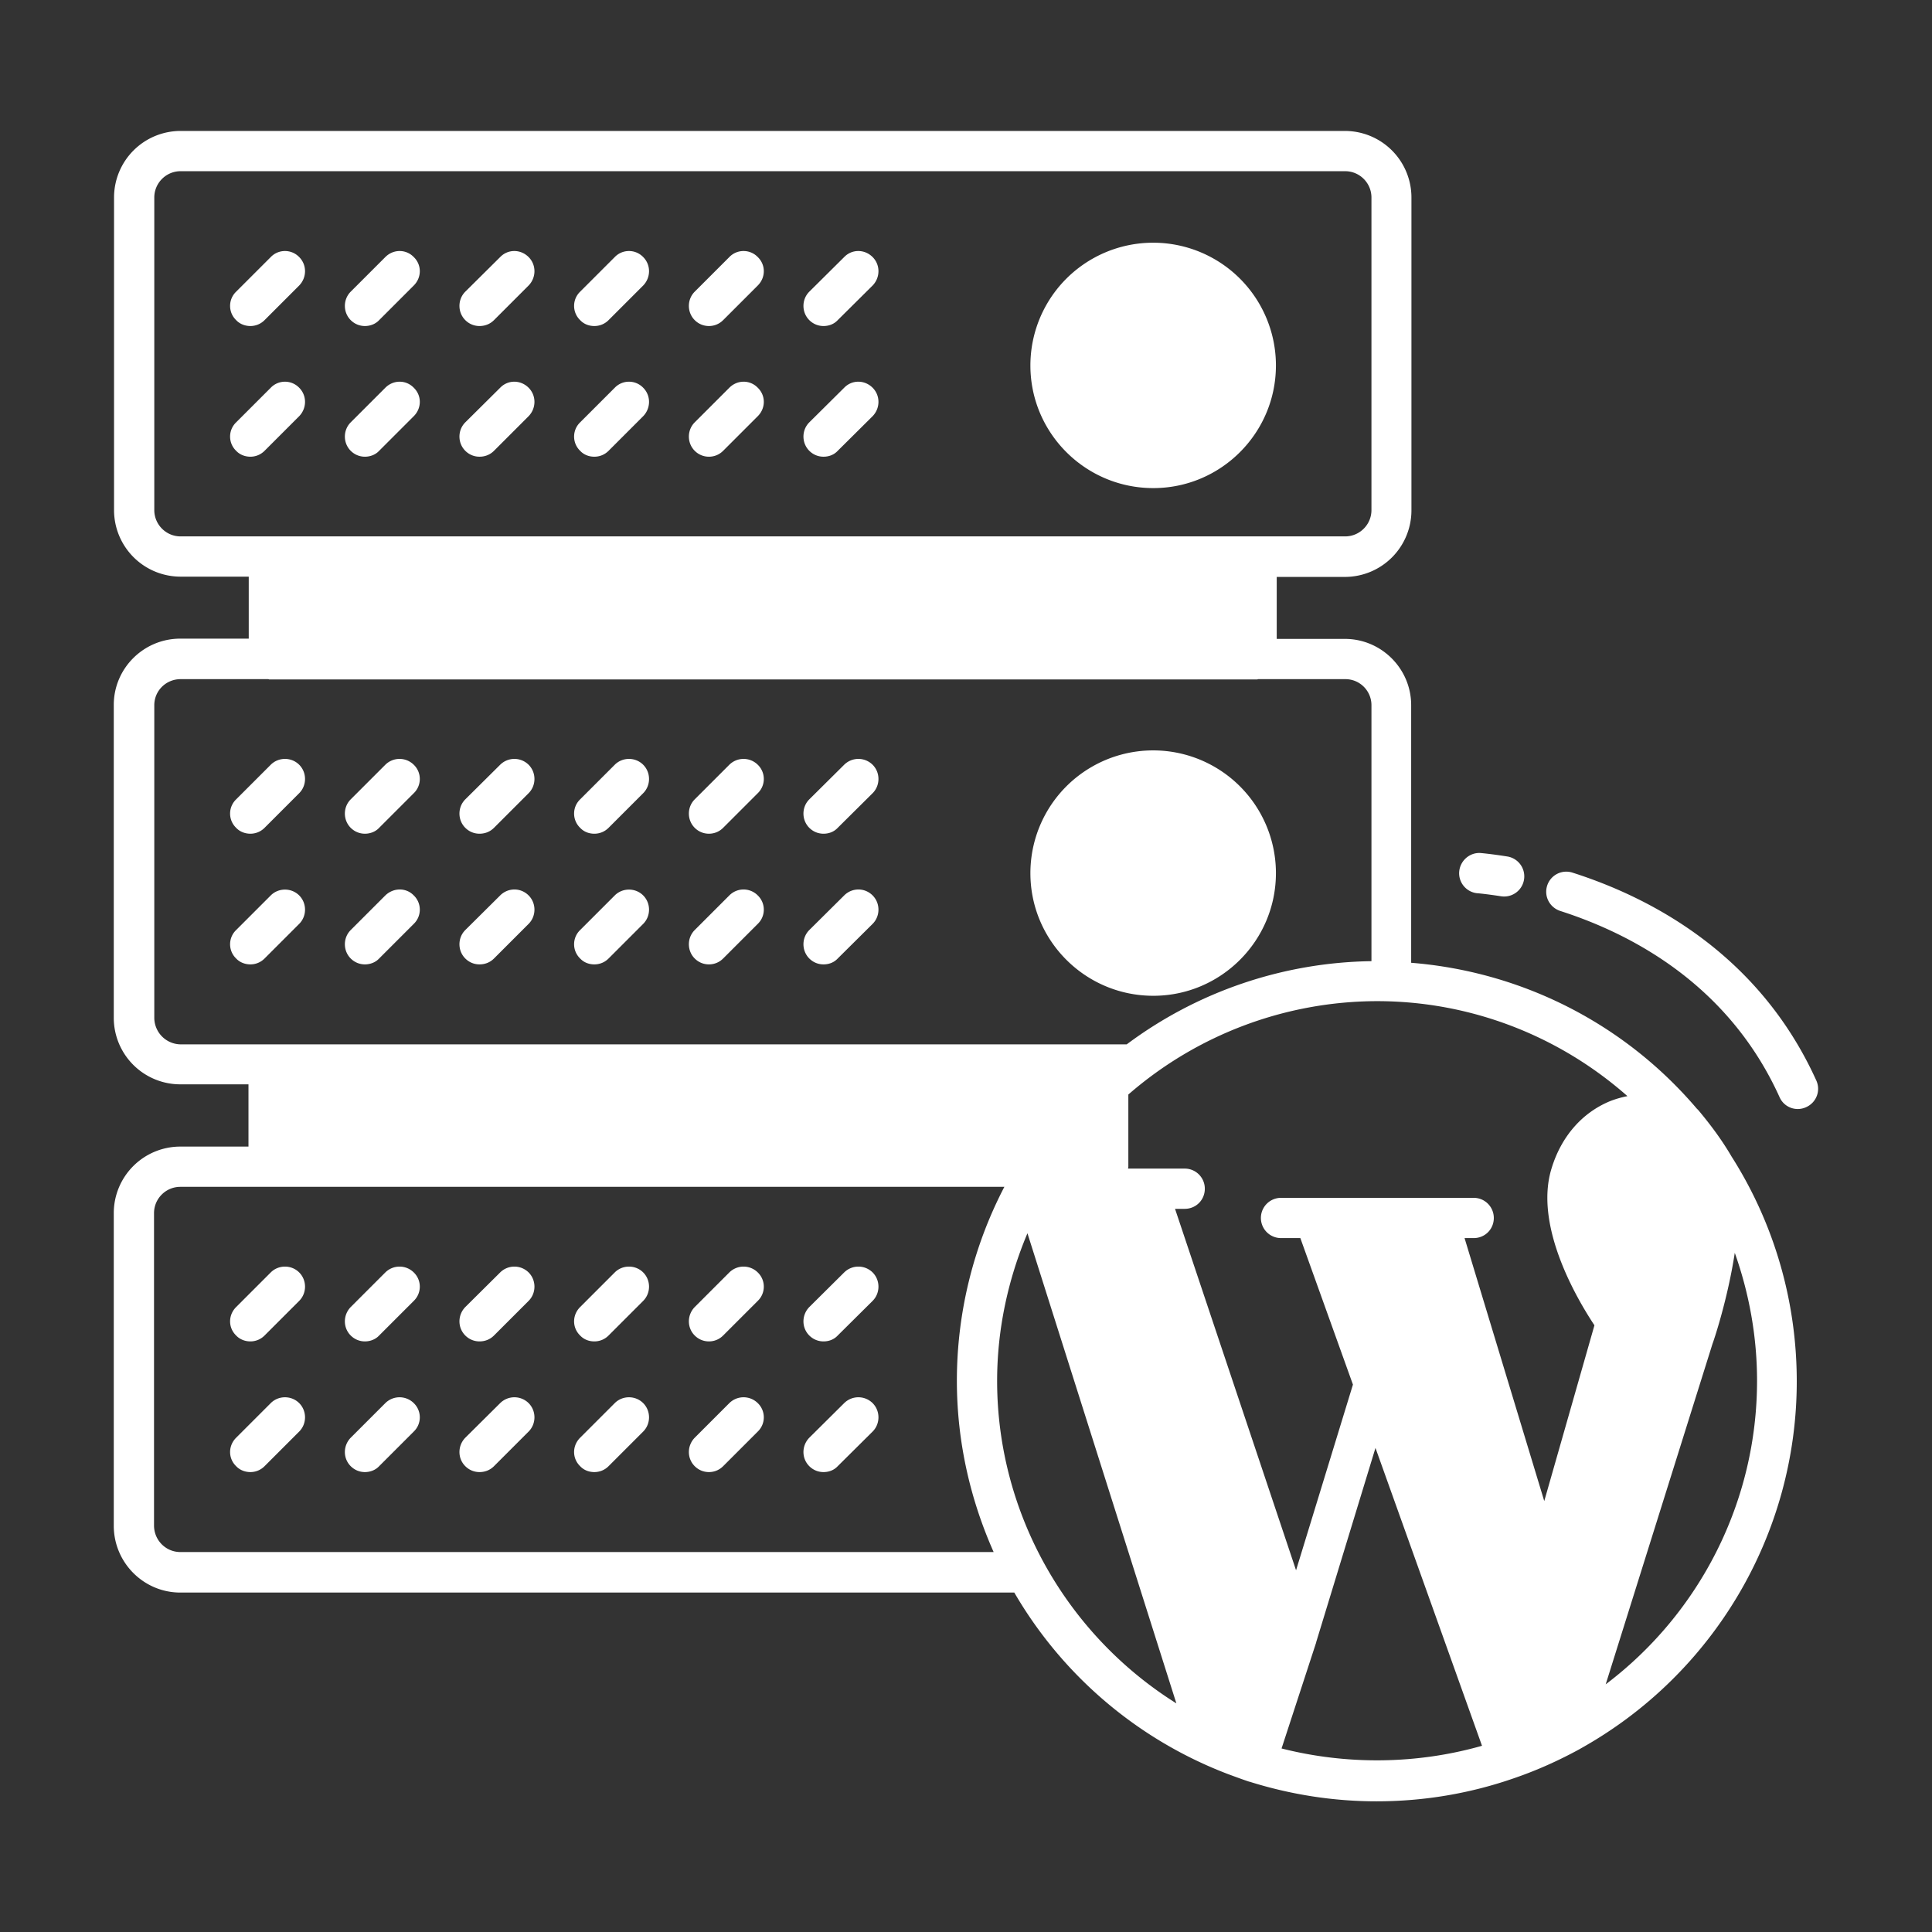
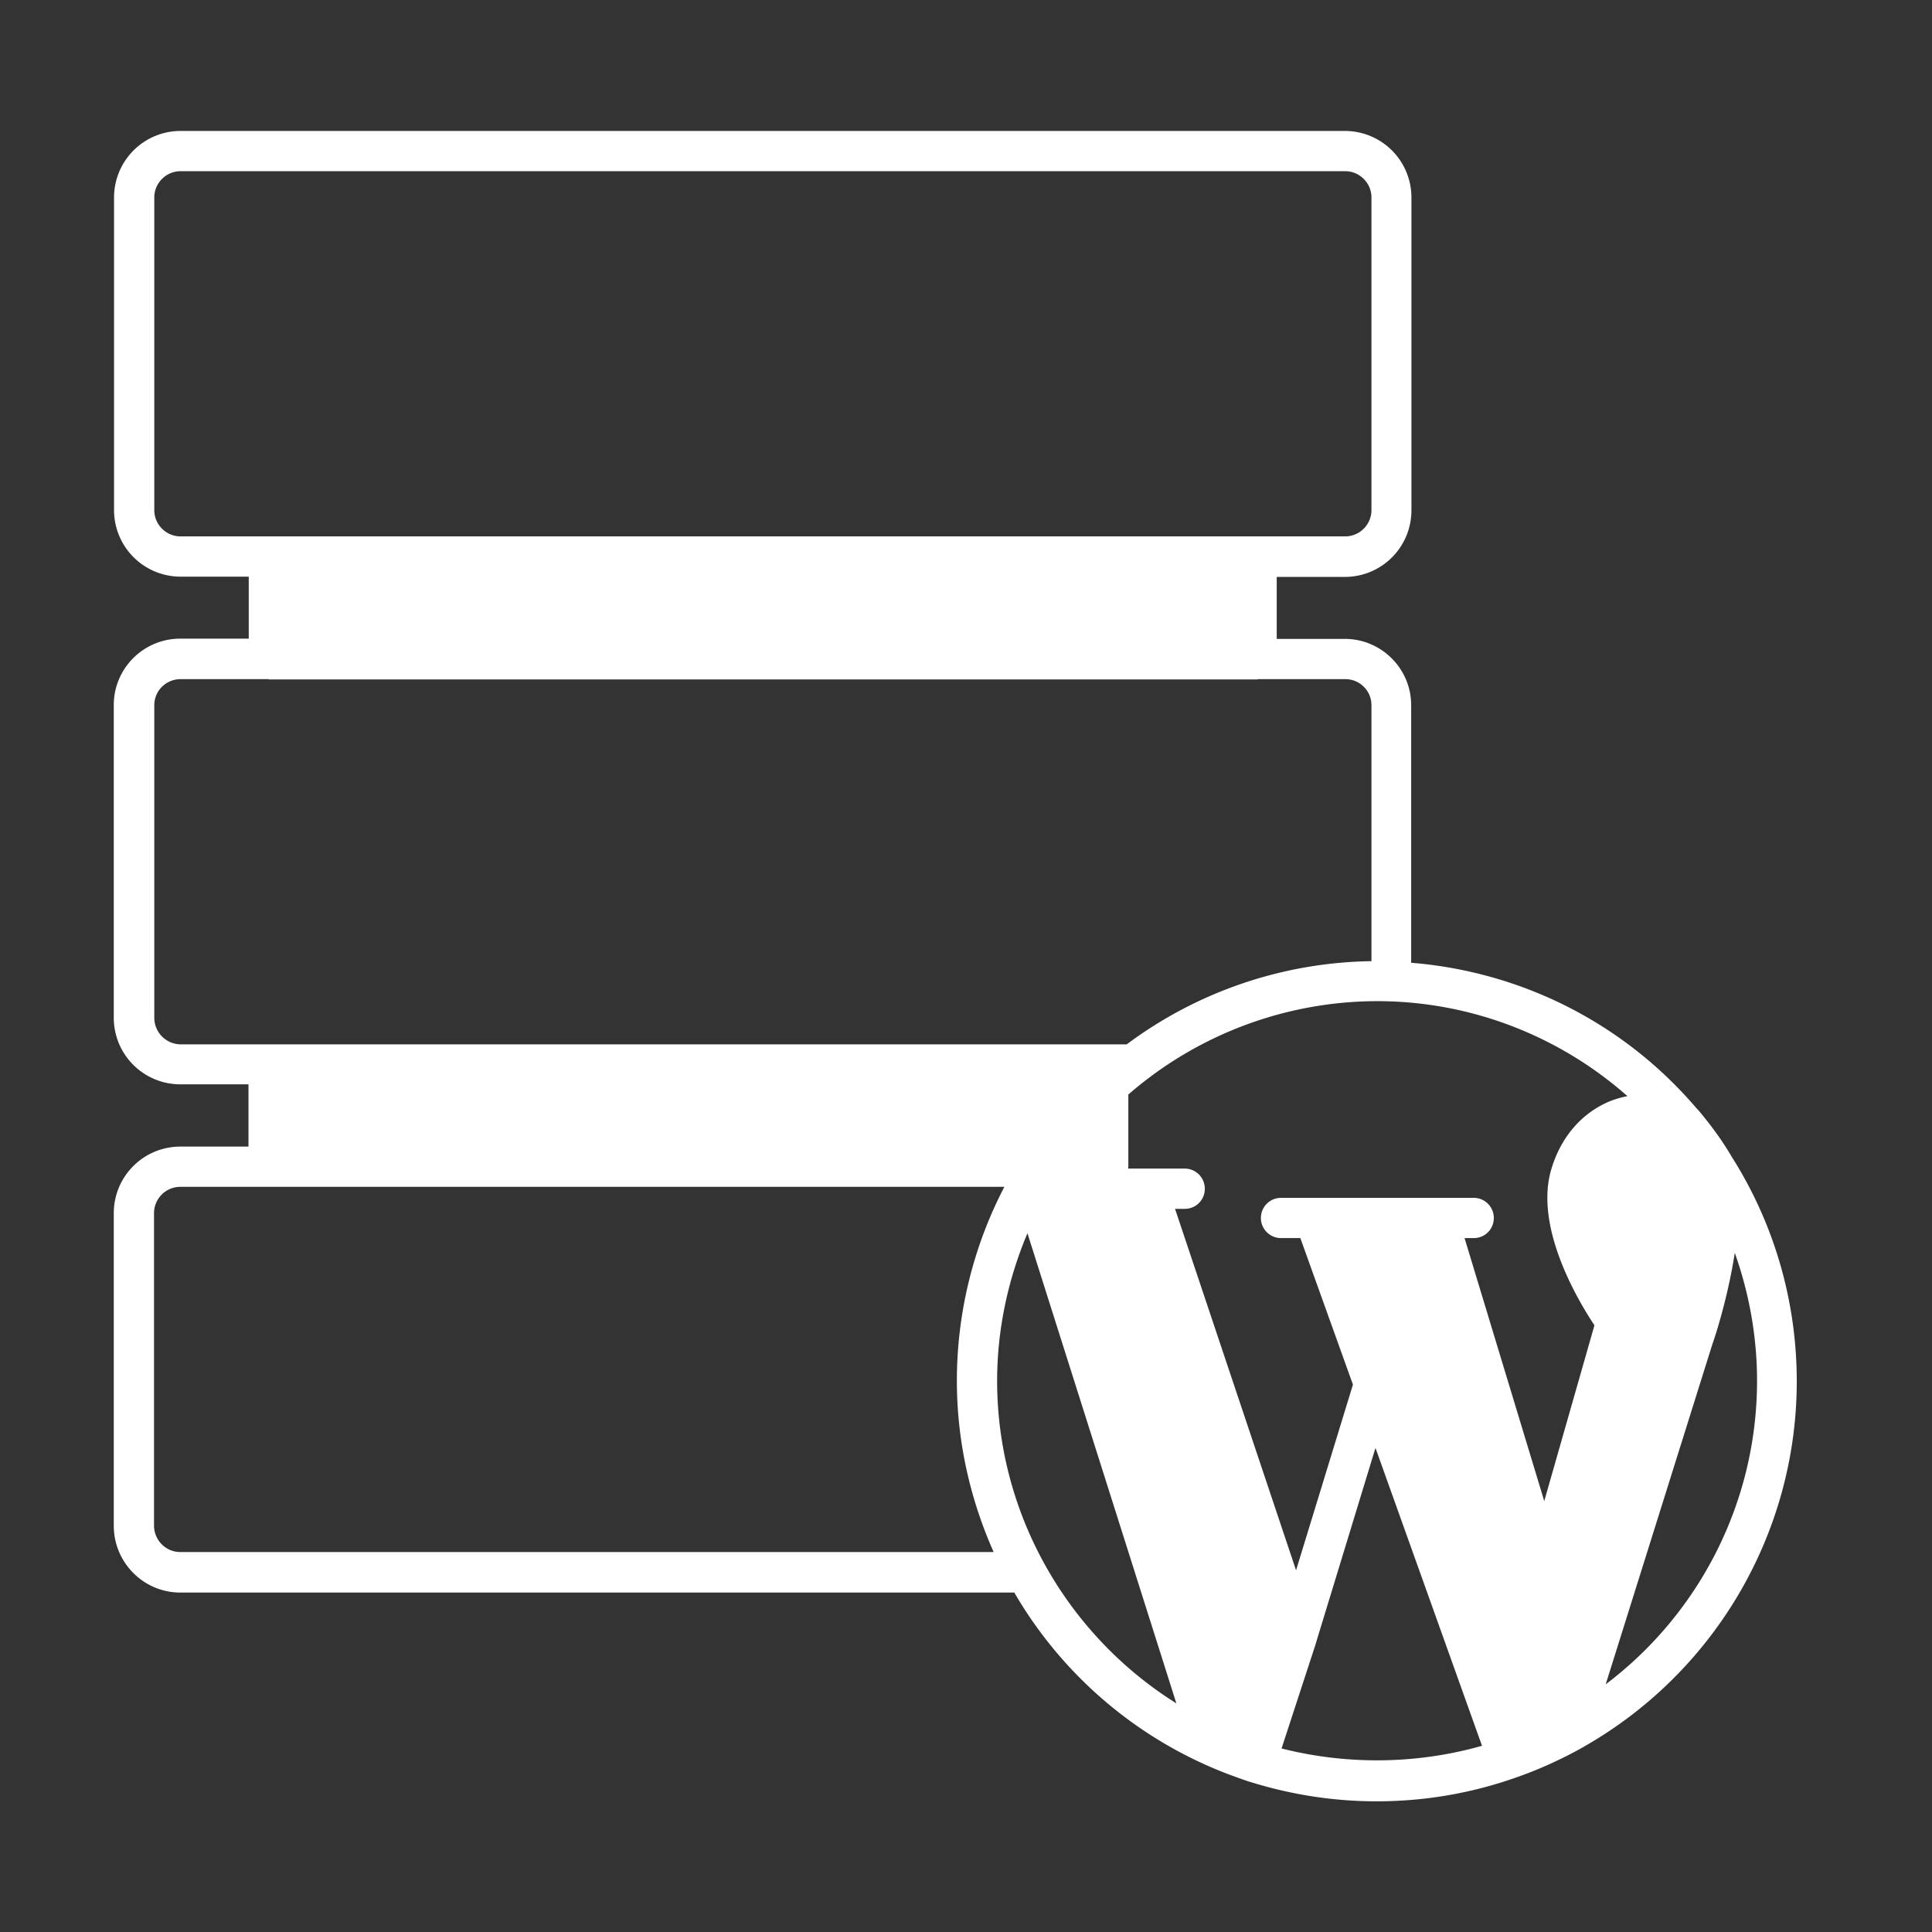
<svg xmlns="http://www.w3.org/2000/svg" version="1.1" width="512" height="512" x="0" y="0" viewBox="0 0 72 72" style="enable-background:new 0 0 512 512" xml:space="preserve">
  <rect x="0" y="0" width="72" height="72" fill="#333333" stroke="none" />
  <g>
    <path d="m63.29 41.37-.06-.06c-2.7-3.17-6.52-5.1-10.64-5.43v-9.6c0-1.36-1.11-2.47-2.47-2.47h-2.54V21.5h2.54a2.48 2.48 0 0 0 2.48-2.48V7.36a2.48 2.48 0 0 0-2.48-2.48H6.73a2.48 2.48 0 0 0-2.48 2.48v11.65a2.48 2.48 0 0 0 2.48 2.48h2.54v2.31H6.72c-1.37 0-2.48 1.11-2.48 2.47v11.66a2.48 2.48 0 0 0 2.48 2.48h2.54v2.32H6.72a2.48 2.48 0 0 0-2.48 2.48v11.65c0 1.37 1.11 2.49 2.48 2.49H37.8a15.665 15.665 0 0 0 7.95 6.76c.27.1.54.2.81.29h.01c1.53.48 3.12.73 4.73.73 1.76 0 3.48-.29 5.12-.86.82-.28 1.63-.64 2.42-1.07.02-.01.05-.03.07-.04 4.96-2.77 8.05-8 8.05-13.68 0-2.98-.84-5.88-2.43-8.38-.35-.6-.77-1.17-1.24-1.73zM5.75 19.01V7.36c0-.54.44-.98.98-.98h43.4c.54 0 .98.44.98.98v11.65c0 .54-.44.98-.98.98H6.73c-.54 0-.98-.44-.98-.98zm0 18.93V26.28c0-.54.44-.97.98-.97H10c.01 0 .02.01.03.01h36.82c.01 0 .02 0 .03-.01h3.26c.54 0 .97.44.97.97v9.54a15.61 15.61 0 0 0-9.12 3.1H6.72a.993.993 0 0 1-.97-.98zm.97 19.9c-.54 0-.98-.44-.98-.99V45.21c0-.54.44-.98.98-.98h30.71a15.64 15.64 0 0 0-1.77 7.23c0 2.24.49 4.4 1.37 6.38zm30.44-6.38c0-1.9.4-3.77 1.13-5.5l5.55 17.52c-4.1-2.57-6.68-7.1-6.68-12.02zm10.6 13.7 1.29-3.95v-.01l2.21-7.24 3.97 11.1c-2.42.69-5.03.72-7.47.1zm9.79-9.22-2.97-9.8h.34c.42 0 .75-.33.75-.75 0-.41-.33-.75-.75-.75h-7.18a.749.749 0 1 0 0 1.5h.72l1.96 5.46-2.12 6.92-4.51-13.47h.36c.42 0 .75-.33.75-.75 0-.41-.33-.75-.75-.75h-2.11c0-.02.01-.05.01-.07v-2.69a14.16 14.16 0 0 1 9.27-3.48c3.47 0 6.77 1.28 9.33 3.54-.21.04-.42.1-.63.18-1.06.43-1.84 1.33-2.2 2.52-.66 2.15.97 4.89 1.6 5.84zm7.93-4.48c0 4.48-2.12 8.65-5.64 11.31l3.98-12.69c.04-.1.56-1.63.83-3.39.54 1.52.83 3.13.83 4.77z" fill="#ffffff" opacity="1" data-original="#000000" />
-     <path d="m14.36 47.42-1.29 1.29c-.29.3-.29.77 0 1.06.15.15.34.22.53.22s.39-.07.53-.22l1.29-1.29c.3-.29.3-.77 0-1.06a.754.754 0 0 0-1.06 0zM30.69 17.02c.2 0 .39-.07.53-.22l1.3-1.29c.29-.3.29-.77 0-1.06-.3-.3-.77-.3-1.06 0l-1.3 1.29c-.29.29-.29.77 0 1.06.15.15.34.22.53.22zM30.69 12.15c.2 0 .39-.07.53-.22l1.3-1.29c.29-.3.29-.77 0-1.06-.3-.3-.77-.3-1.06 0l-1.3 1.29c-.29.29-.29.77 0 1.06.15.15.34.22.53.22zM11.15 15.51c.29-.3.29-.77 0-1.06-.29-.3-.77-.3-1.06 0L8.8 15.74c-.3.29-.3.77 0 1.06.14.15.34.22.53.22s.38-.07.53-.22zM13.6 12.15c.19 0 .39-.07.53-.22l1.29-1.29c.3-.3.3-.77 0-1.06-.29-.3-.76-.3-1.06 0l-1.29 1.29c-.29.29-.29.77 0 1.06.15.15.34.22.53.22zM10.09 52.29 8.8 53.58c-.3.3-.3.77 0 1.06.14.15.34.22.53.22s.38-.07.53-.22l1.29-1.29c.29-.29.29-.77 0-1.06s-.77-.29-1.06 0zM17.87 12.15c.2 0 .39-.07.54-.22l1.29-1.29c.29-.3.29-.77 0-1.06-.3-.3-.77-.3-1.06 0l-1.3 1.29c-.29.29-.29.77 0 1.06.15.15.34.22.53.22zM22.15 31.07c.19 0 .38-.07.53-.22l1.29-1.29c.29-.29.29-.77 0-1.06s-.77-.29-1.06 0l-1.29 1.29c-.3.29-.3.77 0 1.06.14.15.33.22.53.22zM26.42 17.02c.19 0 .38-.07.53-.22l1.29-1.29c.3-.3.3-.77 0-1.06-.29-.3-.76-.3-1.06 0l-1.29 1.29c-.29.29-.29.77 0 1.06.15.15.34.22.53.22zM17.87 17.02c.2 0 .39-.07.54-.22l1.29-1.29c.29-.3.29-.77 0-1.06-.3-.3-.77-.3-1.06 0l-1.3 1.29c-.29.29-.29.77 0 1.06.15.15.34.22.53.22zM9.33 31.07c.19 0 .38-.07.53-.22l1.29-1.29c.29-.29.29-.77 0-1.06s-.77-.29-1.06 0L8.8 29.79c-.3.29-.3.77 0 1.06.14.15.34.22.53.22zM31.46 47.42l-1.3 1.29c-.29.3-.29.77 0 1.06.15.15.34.22.53.22.2 0 .39-.07.53-.22l1.3-1.29c.29-.29.29-.77 0-1.06a.754.754 0 0 0-1.06 0zM9.33 12.15c.19 0 .38-.07.53-.22l1.29-1.29c.29-.3.29-.77 0-1.06-.29-.3-.77-.3-1.06 0L8.8 10.87c-.3.29-.3.77 0 1.06.14.15.34.22.53.22zM13.6 17.02c.19 0 .39-.07.53-.22l1.29-1.29c.3-.3.3-.77 0-1.06-.29-.3-.76-.3-1.06 0l-1.29 1.29c-.29.29-.29.77 0 1.06.15.15.34.22.53.22zM22.91 52.29l-1.29 1.29c-.3.3-.3.77 0 1.06.14.15.33.22.53.22.19 0 .38-.07.53-.22l1.29-1.29c.29-.29.29-.77 0-1.06s-.77-.29-1.06 0zM10.09 47.42 8.8 48.71c-.3.3-.3.77 0 1.06.14.15.34.22.53.22s.38-.07.53-.22l1.29-1.29c.29-.29.29-.77 0-1.06s-.77-.29-1.06 0zM22.15 17.02c.19 0 .38-.07.53-.22l1.29-1.29c.29-.3.29-.77 0-1.06-.29-.3-.77-.3-1.06 0l-1.29 1.29c-.3.29-.3.77 0 1.06.14.15.33.22.53.22zM11.15 34.43c.29-.29.29-.77 0-1.06s-.77-.29-1.06 0L8.8 34.66c-.3.29-.3.77 0 1.06.14.15.34.22.53.22s.38-.07.53-.22zM17.87 35.94c.2 0 .39-.07.54-.22l1.29-1.29c.29-.29.29-.77 0-1.06-.3-.3-.77-.29-1.06 0l-1.3 1.29c-.29.29-.29.77 0 1.06.15.15.34.22.53.22zM17.87 31.07c.2 0 .39-.07.54-.22l1.29-1.29c.29-.29.29-.77 0-1.06a.754.754 0 0 0-1.06 0l-1.3 1.29c-.29.29-.29.77 0 1.06.15.15.34.22.53.22zM27.18 52.29l-1.29 1.29c-.29.3-.29.77 0 1.06.15.15.34.22.53.22s.38-.07.53-.22l1.29-1.29c.3-.29.3-.77 0-1.06a.754.754 0 0 0-1.06 0zM13.6 31.07c.19 0 .39-.07.53-.22l1.29-1.29c.3-.29.3-.77 0-1.06a.754.754 0 0 0-1.06 0l-1.29 1.29c-.29.29-.29.77 0 1.06.15.15.34.22.53.22zM27.18 47.42l-1.29 1.29c-.29.3-.29.77 0 1.06.15.15.34.22.53.22s.38-.07.53-.22l1.29-1.29c.3-.29.3-.77 0-1.06a.754.754 0 0 0-1.06 0zM26.42 31.07c.19 0 .38-.07.53-.22l1.29-1.29c.3-.29.3-.77 0-1.06a.754.754 0 0 0-1.06 0l-1.29 1.29c-.29.29-.29.77 0 1.06.15.15.34.22.53.22zM18.64 47.42l-1.3 1.29c-.29.3-.29.77 0 1.06.15.15.34.22.53.22.2 0 .39-.07.54-.22l1.29-1.29c.29-.29.29-.77 0-1.06a.754.754 0 0 0-1.06 0zM26.42 35.94c.19 0 .38-.07.53-.22l1.29-1.29c.3-.29.3-.77 0-1.06a.745.745 0 0 0-1.06 0l-1.29 1.29c-.29.29-.29.77 0 1.06.15.15.34.22.53.22zM26.42 12.15c.19 0 .38-.07.53-.22l1.29-1.29c.3-.3.3-.77 0-1.06-.29-.3-.77-.3-1.06 0l-1.29 1.29c-.29.29-.29.77 0 1.06.15.15.34.22.53.22zM13.6 35.94c.19 0 .39-.07.53-.22l1.29-1.29c.3-.29.3-.77 0-1.06-.29-.3-.76-.29-1.06 0l-1.29 1.29c-.29.29-.29.77 0 1.06.15.15.34.22.53.22zM22.15 35.94c.19 0 .38-.07.53-.22l1.29-1.29c.29-.29.29-.77 0-1.06s-.77-.29-1.06 0l-1.29 1.29c-.3.29-.3.77 0 1.06.14.15.33.22.53.22zM31.46 52.29l-1.3 1.29c-.29.3-.29.77 0 1.06.15.15.34.22.53.22.2 0 .39-.07.53-.22l1.3-1.29c.29-.29.29-.77 0-1.06a.754.754 0 0 0-1.06 0zM30.69 31.07c.2 0 .39-.07.53-.22l1.3-1.29c.29-.29.29-.77 0-1.06a.754.754 0 0 0-1.06 0l-1.3 1.29c-.29.29-.29.77 0 1.06.15.15.34.22.53.22zM14.36 52.29l-1.29 1.29c-.29.3-.29.77 0 1.06.15.15.34.22.53.22s.39-.07.53-.22l1.29-1.29c.3-.29.3-.77 0-1.06a.754.754 0 0 0-1.06 0zM18.64 52.29l-1.3 1.29c-.29.3-.29.77 0 1.06.15.15.34.22.53.22.2 0 .39-.07.54-.22l1.29-1.29c.29-.29.29-.77 0-1.06a.754.754 0 0 0-1.06 0zM22.91 47.42l-1.29 1.29c-.3.3-.3.77 0 1.06.14.15.33.22.53.22.19 0 .38-.07.53-.22l1.29-1.29c.29-.29.29-.77 0-1.06s-.77-.29-1.06 0zM22.15 12.15c.19 0 .38-.07.53-.22l1.29-1.29c.29-.3.29-.77 0-1.06-.29-.3-.77-.3-1.06 0l-1.29 1.29c-.3.29-.3.77 0 1.06.14.15.33.22.53.22zM30.69 35.94c.2 0 .39-.07.53-.22l1.3-1.29c.29-.29.29-.77 0-1.06-.3-.3-.77-.29-1.06 0l-1.3 1.29c-.29.29-.29.77 0 1.06.15.15.34.22.53.22zM42.98 18.19c2.52 0 4.57-2.05 4.57-4.57a4.575 4.575 0 0 0-9.15 0c0 2.52 2.05 4.57 4.58 4.57zM67.69 40.27c-2.12-4.68-6.11-6.8-9.09-7.75a.748.748 0 0 0-.94.48c-.13.4.09.82.49.95 2.68.86 6.28 2.76 8.17 6.94a.74.74 0 0 0 .99.37c.38-.17.55-.61.38-.99zM55.07 33.29c.02 0 .34.03.86.11a.75.75 0 0 0 .25-1.48c-.63-.1-1-.13-1-.13-.41-.03-.77.29-.8.7s.28.77.69.8zM42.98 37.11c2.52 0 4.57-2.05 4.57-4.57a4.575 4.575 0 0 0-9.15 0c0 2.52 2.05 4.57 4.58 4.57z" fill="#ffffff" opacity="1" data-original="#000000" />
  </g>
</svg>